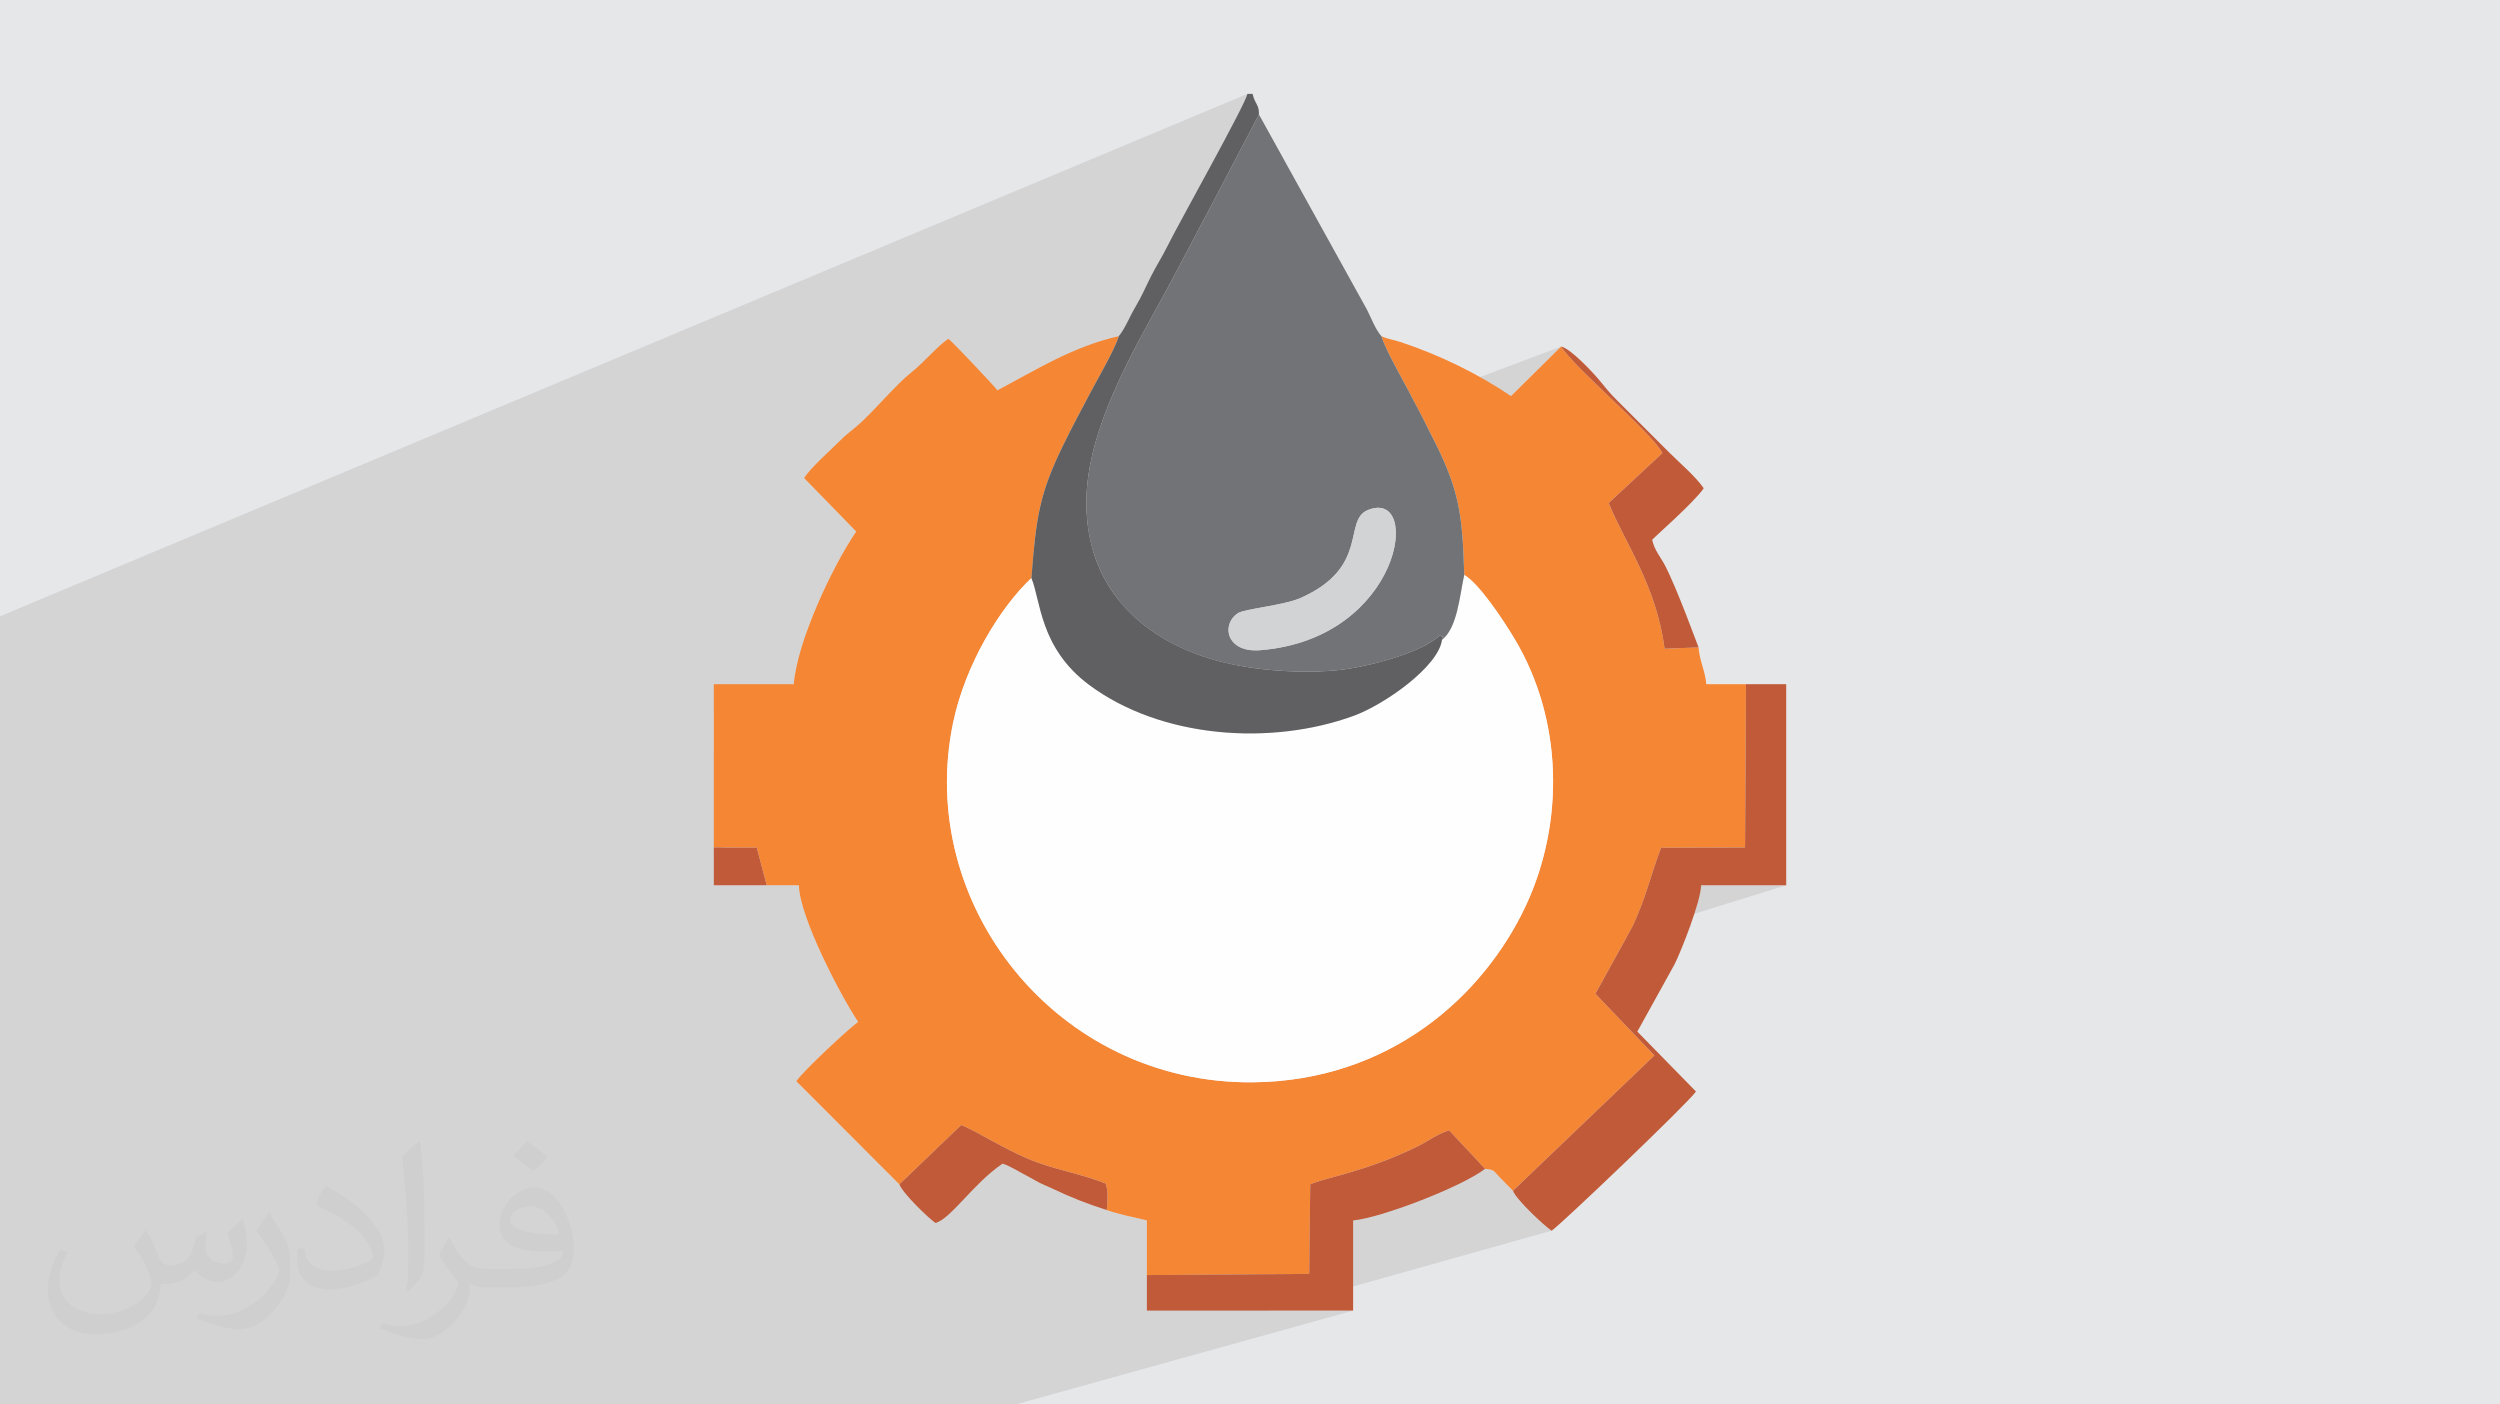
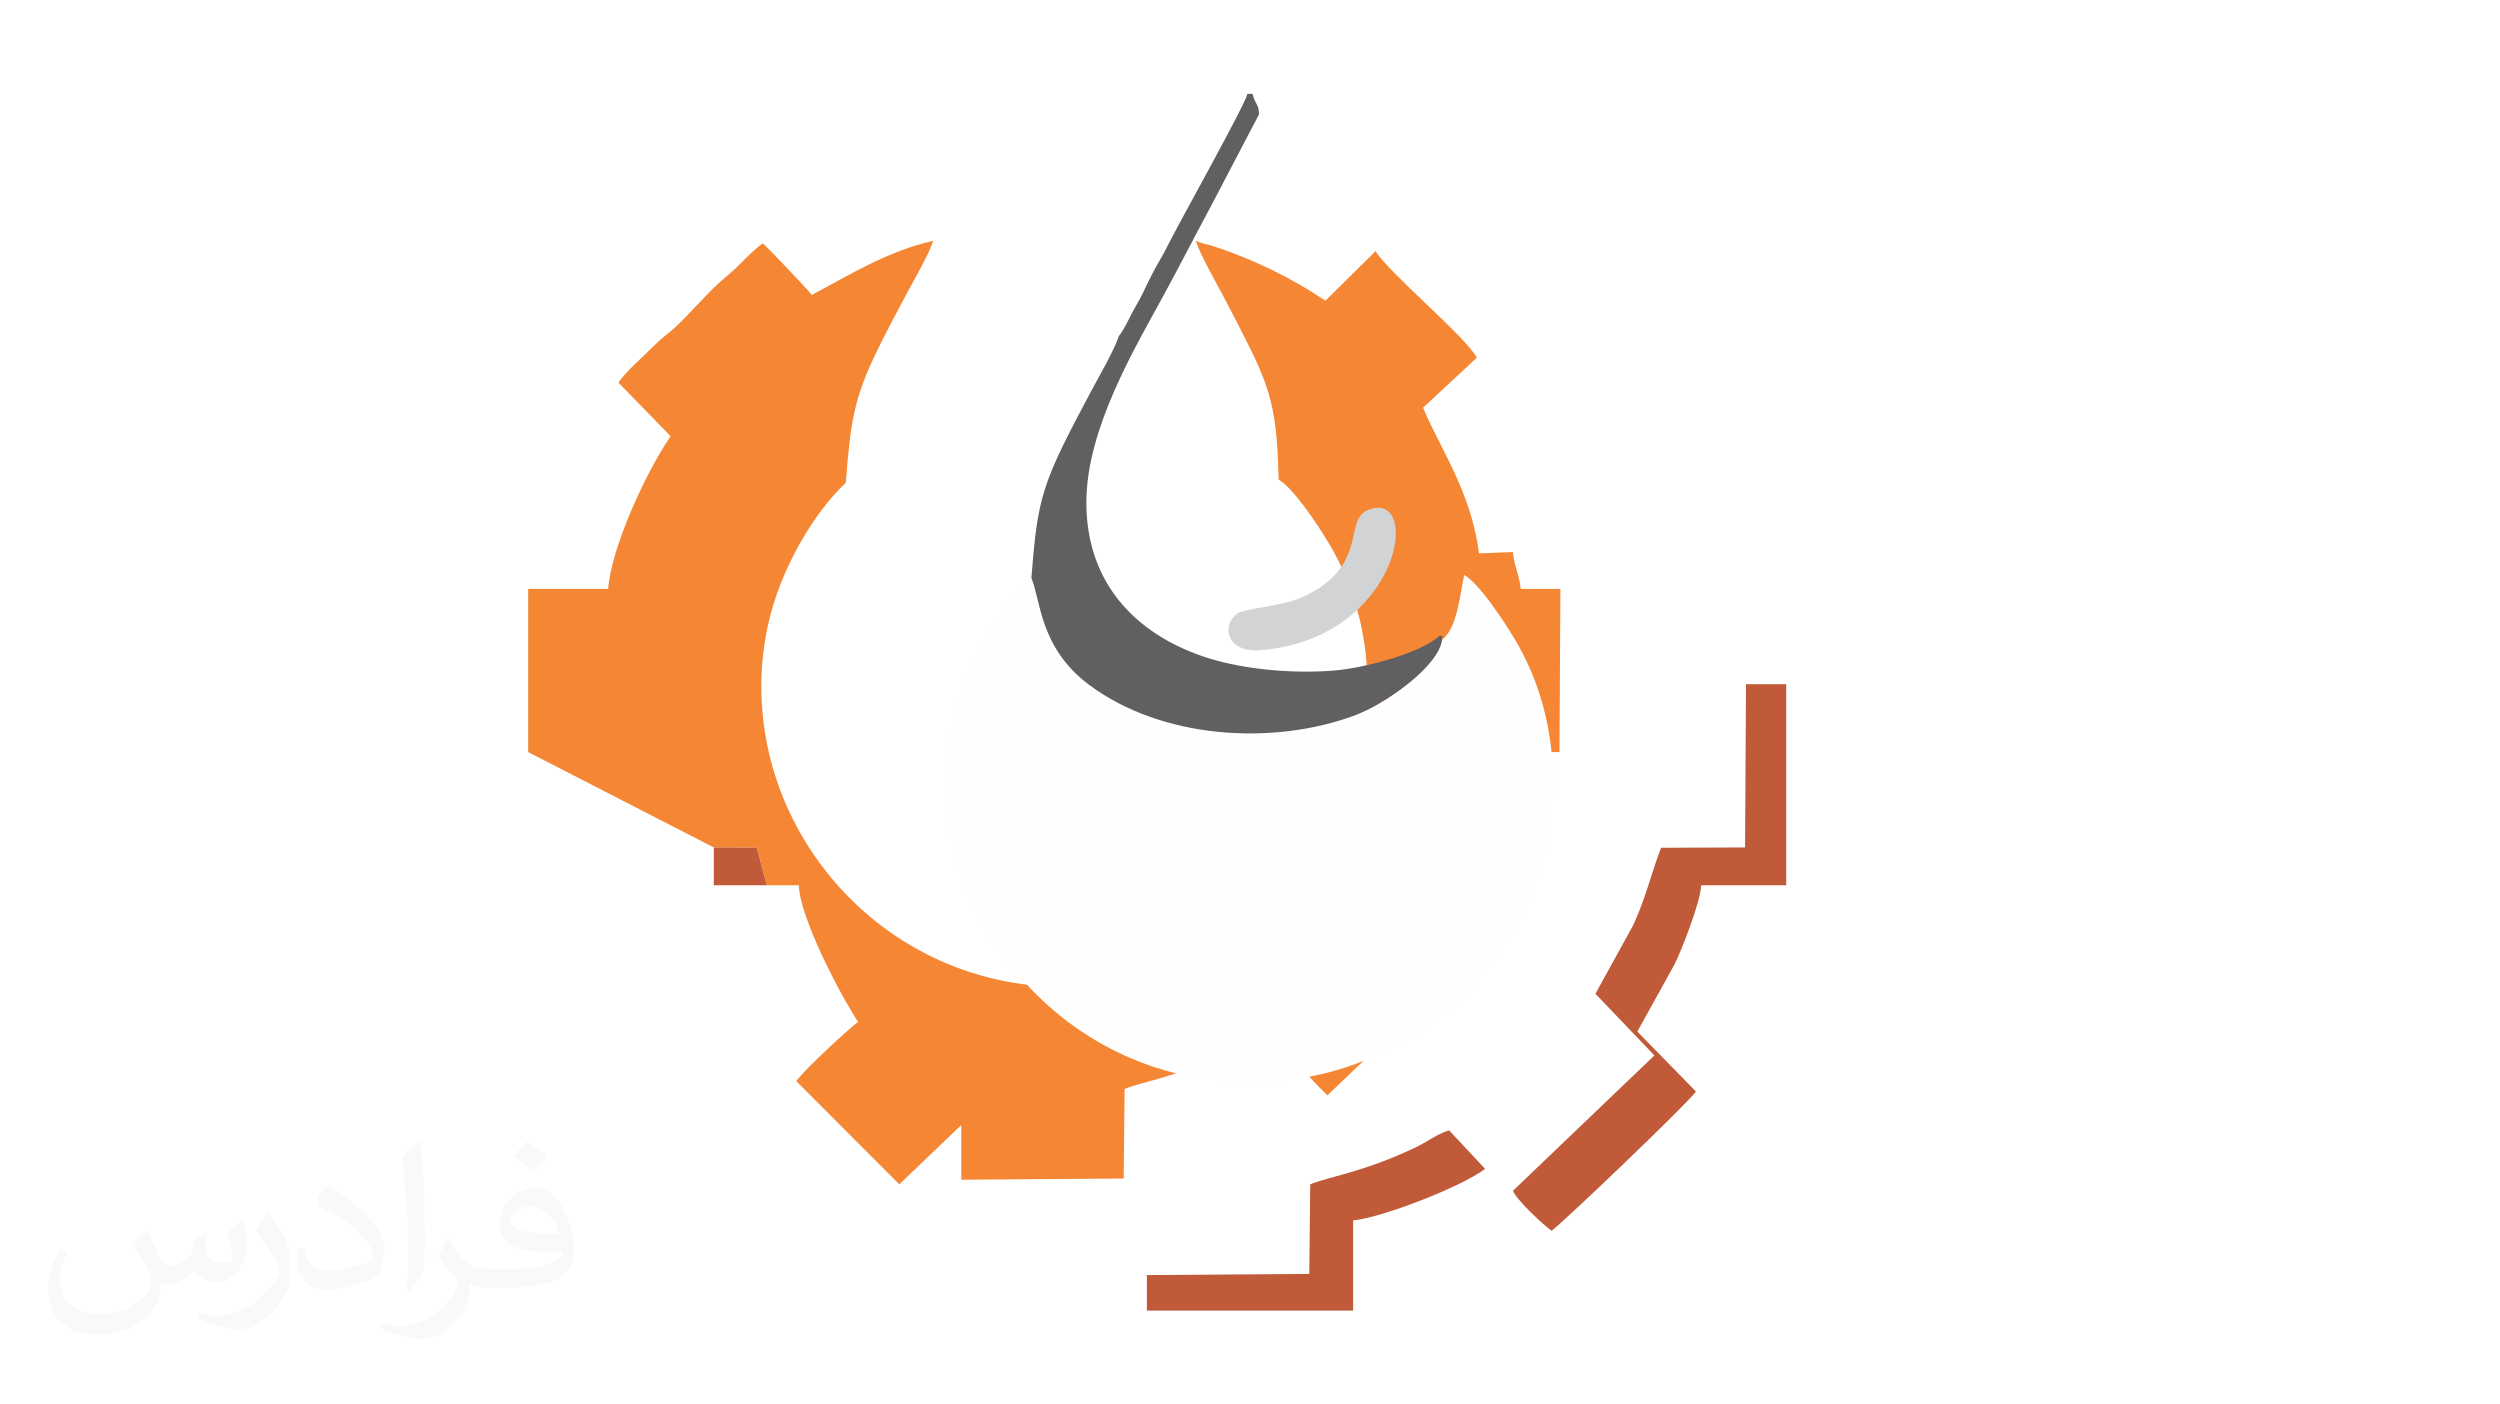
<svg xmlns="http://www.w3.org/2000/svg" xml:space="preserve" width="94.192mm" height="52.917mm" version="1.1" style="shape-rendering:geometricPrecision; text-rendering:geometricPrecision; image-rendering:optimizeQuality; fill-rule:evenodd; clip-rule:evenodd" viewBox="0 0 9419.16 5291.66">
  <defs>
    <style type="text/css">
   
    .fil8 {fill:#D2D3D5}
    .fil5 {fill:#727376}
    .fil6 {fill:#606062}
    .fil3 {fill:#F58634}
    .fil7 {fill:#C05A38}
    .fil0 {fill:#E6E7E8}
    .fil4 {fill:#FFFEFE}
    .fil2 {fill:#373435;fill-opacity:0.031}
    .fil1 {fill:#373435;fill-opacity:0.102}
   
  </style>
  </defs>
  <g id="Layer_x0020_1">
-     <polygon class="fil0" points="-0,0 9419.16,0 9419.16,5291.66 -0,5291.66 " />
-     <polygon class="fil1" points="-0,4159.06 -0,4147.82 -0,4015.92 -0,3990.96 -0,3812.1 -0,3687.69 -0,3618.83 -0,3585.54 -0,3522.37 -0,3249.12 -0,2998 -0,2960.56 -0,2940.82 -0,2930.46 -0,2920.83 -0,2890.11 -0,2866.1 -0,2785.97 -0,2784.58 -0,2722.79 -0,2709.39 -0,2321.89 4699.86,353.64 4698.18,359.1 4695.19,366.72 4690.98,376.37 4685.63,387.91 4679.21,401.21 4671.82,416.12 4663.53,432.52 4654.41,450.27 4644.56,469.23 4634.05,489.26 4622.96,510.24 4611.37,532.02 4599.36,554.46 4587.02,577.44 4574.41,600.81 4561.63,624.43 4548.76,648.19 4535.87,671.93 4523.04,695.52 4510.36,718.82 4497.91,741.7 4485.76,764.03 4474,785.66 4462.7,806.47 4451.95,826.3 4441.83,845.04 4432.41,862.54 4423.79,878.66 4416.03,893.28 4409.23,906.25 4403.45,917.43 4398.78,926.7 4394.91,934.41 4391.06,941.87 4387.23,949.09 4383.41,956.12 4379.61,963.01 4375.81,969.79 4372.02,976.49 4368.22,983.16 4364.41,989.83 4360.59,996.54 4356.75,1003.34 4352.89,1010.25 4349,1017.32 4345.08,1024.59 4341.12,1032.09 4337.12,1039.86 4333.23,1047.59 4329.48,1055.17 4325.85,1062.63 4322.3,1069.98 4318.82,1077.24 4315.38,1084.42 4311.96,1091.54 4308.54,1098.62 4305.08,1105.68 4301.58,1112.72 4298,1119.77 4294.32,1126.84 4290.51,1133.96 4286.56,1141.13 4282.44,1148.37 4278.13,1155.7 4273.98,1162.82 4269.98,1170.01 4266.1,1177.25 4262.32,1184.52 4258.62,1191.8 4254.96,1199.07 4251.32,1206.31 4247.67,1213.49 4243.99,1220.61 4240.25,1227.62 4236.42,1234.53 4232.48,1241.3 4228.4,1247.92 4224.15,1254.36 4219.72,1260.6 4215.06,1266.63 3913.06,1386.58 3904.66,1391.02 3891,1398.32 3877.41,1405.65 3863.88,1412.99 3850.43,1420.32 3837.03,1427.65 3823.7,1434.95 3810.41,1442.21 3797.18,1449.42 3783.99,1456.56 3770.85,1463.63 3757.74,1470.6 3085.13,1737.29 3082.56,1739.83 3073.57,1748.89 3064.9,1757.9 3056.62,1766.82 3048.84,1775.61 3041.63,1784.23 3035.09,1792.65 3029.3,1800.82 3225.81,2002.55 3217.06,2015.67 3208.12,2029.58 3199.01,2044.25 3189.77,2059.61 3180.42,2075.62 3170.99,2092.23 3161.51,2109.39 3152.01,2127.07 3142.52,2145.19 3133.05,2163.73 3123.65,2182.63 3114.34,2201.85 3105.14,2221.33 3096.09,2241.03 3087.22,2260.89 3078.55,2280.88 3070.11,2300.94 3061.93,2321.02 3054.04,2341.08 3046.46,2361.07 3040.94,2376.24 5881.9,1305.48 5692.87,1492.35 3004.24,2496.64 3000.6,2512.64 2997.13,2529.82 2994.26,2546.45 2992.02,2562.47 2990.43,2577.85 2689.35,2689.59 2689.35,2825.67 5152.71,1922.14 5171.39,1915.9 5188.37,1913.3 5203.6,1914.14 5217.06,1918.18 5228.72,1925.21 5238.54,1935.01 5246.5,1947.37 5252.56,1962.07 5256.69,1978.88 5258.86,1997.6 5259.04,2018.01 5257.2,2039.88 5253.3,2062.99 5247.32,2087.14 5239.22,2112.11 5228.98,2137.66 5216.55,2163.6 5201.92,2189.69 5185.04,2215.73 5165.89,2241.49 5144.43,2266.75 5120.64,2291.31 5094.49,2314.93 5065.93,2337.41 5034.94,2358.52 5001.5,2378.05 4965.56,2395.78 4927.1,2411.5 2689.35,3205.19 2689.35,3335.43 2888.72,3335.43 3009.86,3335.43 3010.55,3347.21 3012.08,3359.95 3014.42,3373.58 3017.51,3388.03 3021.31,3403.23 3025.78,3419.12 3030.88,3435.62 3036.56,3452.68 3042.78,3470.21 3049.49,3488.16 3056.65,3506.46 3064.21,3525.03 3072.14,3543.82 3080.39,3562.74 3088.91,3581.74 3097.66,3600.75 3106.6,3619.69 3115.68,3638.5 3124.86,3657.12 3134.09,3675.47 3143.34,3693.48 3152.55,3711.1 3161.69,3728.24 3170.71,3744.85 3179.56,3760.85 3188.2,3776.18 3196.6,3790.77 3204.69,3804.54 3212.45,3817.44 3219.83,3829.4 3226.77,3840.34 3233.25,3850.2 3226.05,3855.54 3215.83,3863.86 3203.03,3874.78 3188.08,3887.89 3171.43,3902.82 3153.49,3919.15 3134.72,3936.51 3115.55,3954.49 3096.42,3972.7 3077.76,3990.75 3060,4008.24 3043.59,4024.78 3028.97,4039.99 3016.56,4053.45 3006.81,4064.79 3000.15,4073.6 3251.34,4324.96 6409.31,3335.43 6729.82,3335.43 3320.41,4394.07 3388.38,4462.09 3391.84,4469.34 3397.08,4477.79 3403.87,4487.24 3411.23,4496.54 3777.17,4384.4 3786.87,4387.62 3797.66,4392.21 3809.21,4397.83 3821.23,4404.15 3833.42,4410.83 3845.46,4417.53 3857.06,4423.91 3867.9,4429.63 3874.57,4433.1 3880.53,4436.32 3885.96,4439.36 3891.04,4442.27 3895.97,4445.11 3900.93,4447.95 3906.11,4450.83 3911.7,4453.83 3918.13,4457.09 3924.55,4460.14 3930.98,4463.06 3937.49,4465.92 3944.1,4468.79 3950.86,4471.75 3957.8,4474.88 3964.98,4478.24 3977.51,4484.2 3990.04,4490.01 4002.56,4495.69 4015.09,4501.24 4027.64,4506.67 4040.22,4511.97 4052.85,4517.15 4065.52,4522.22 4078.26,4527.18 4091.07,4532.04 4103.96,4536.8 4116.95,4541.46 4130.04,4546.02 4143.25,4550.5 4156.58,4554.9 4170.05,4559.22 4177.82,4561.94 4186.17,4564.64 4195,4567.32 4204.26,4569.98 4213.86,4572.6 4223.74,4575.19 4233.81,4577.74 4244,4580.25 4254.24,4582.71 4264.46,4585.11 4274.58,4587.45 4284.52,4589.72 4294.21,4591.93 4303.59,4594.06 4312.56,4596.11 4321.07,4598.07 4321.07,4772.86 5595.33,4403.83 5607.17,4405.14 5615.94,4406.75 5622.45,4408.88 5627.52,4411.75 5631.96,4415.56 5636.58,4420.53 5642.21,4426.89 5649.65,4434.85 5656.46,4441.83 5662.68,4448.23 5668.54,4454.26 5674.27,4460.14 5680.08,4466.08 5686.2,4472.3 5692.86,4479.02 5700.27,4486.45 5703.47,4493.25 5708.6,4501.37 5715.4,4510.62 5723.65,4520.77 5733.09,4531.62 5743.47,4542.95 5754.57,4554.57 5766.13,4566.25 5777.9,4577.79 5789.65,4588.98 5801.13,4599.6 5812.1,4609.46 5822.31,4618.33 5831.52,4626 5839.48,4632.28 5845.96,4636.94 4773.51,4938.02 5098.09,4938.02 3826.2,5291.66 3513.84,5291.66 3078.45,5291.66 2887.91,5291.66 2712.82,5291.66 2690.73,5291.66 2677.07,5291.66 2631.78,5291.66 2529.62,5291.66 1969.13,5291.66 1707.58,5291.66 1269.68,5291.66 1259.36,5291.66 1146.9,5291.66 1034.02,5291.66 816.46,5291.66 692.57,5291.66 429.69,5291.66 166.25,5291.66 -0,5291.66 -0,5044.96 -0,4912.03 -0,4379.79 -0,4341.61 -0,4278.12 " />
    <path class="fil2" d="M550.85 4636.82c17.98,27.25 29.64,53.44 41.02,82.55 8.46,16.94 12.95,48.16 52.65,48.16 11.63,0 28.32,-3.43 43.13,-11.63 16.66,-8.74 29.36,-21.97 35.99,-42.06l15.87 -53.44 38.63 -19.05 2.64 2.64c-5.28,20.12 -6.6,39.42 -6.6,54.51 0,44.7 38.63,61.65 69.32,61.65 17.98,0 34.14,-8.74 34.14,-25.15 0,-21.16 -8.99,-57.15 -20.65,-89.43 17.98,-17.98 35.99,-35.99 56.62,-50.55l3.17 1.6c8.99,38.1 14.02,75.67 14.02,100.81 0,24.61 -10.85,51.87 -19.84,69.6 -18.52,34.92 -51.33,62.71 -91.01,62.71 -30.15,0 -63.75,-15.09 -86.79,-43.13l-1.32 0c-21.69,27 -55.3,51.33 -109.02,51.33l-16.66 0c-2.64,35.46 -10.31,60.58 -21.97,83.08 -32,62.43 -127,106.63 -216.43,106.63 -124.36,0 -186.79,-71.7 -186.79,-167.21 0,-59 19.3,-113.77 48.95,-152.65l24.33 10.06c-18.52,35.46 -30.96,68.78 -30.96,101.6 0,89.43 72.77,132.03 156.64,132.03 77.8,0 174.09,-49.48 191.57,-106.88 -6.6,-62.71 -30.15,-92.07 -66.14,-149.22 10.85,-19.05 24.87,-38.1 42.34,-58.47l3.17 0 0 0 0 0 -0.02 -0.09zm1434.31 -336.55c26.19,16.41 51.87,35.71 76.99,57.94 -14.02,19.84 -31.5,37.85 -53.19,53.72 -25.15,-20.37 -50.27,-37.85 -75.95,-56.36 17.45,-19.58 34.67,-38.35 52.12,-55.3l0 0 0 0 0 0 0 0 0 0 0.03 0zm13.49 244.48c-42.34,0 -76.99,27.79 -76.99,48.41 0,44.2 84.66,57.94 186,57.4 -12.7,-51.87 -57.15,-105.84 -109.02,-105.84l0.01 0.03zm-95 236.55c55.04,0 103.2,-1.6 139.95,-10.85 41.02,-10.31 75.67,-30.96 75.67,-45.24 0,-3.71 0,-8.2 -1.32,-11.91 -23.01,2.11 -49.48,2.11 -72.49,2.11 -74.6,0 -131.75,-16.94 -154.25,-58.75 -5.56,-11.63 -9.52,-24.61 -9.52,-39.42 0,-40.49 17.45,-79.91 48.16,-107.16 25.65,-22.48 53.97,-36.5 82.8,-36.5 52.12,0 93.65,41.81 122.76,107.7 15.87,35.99 26.72,77.52 26.72,129.92 0,34.92 -9.52,64.29 -31.22,85.98 -40.49,39.17 -115.09,53.97 -229.39,53.97l-51.87 0 0 0 -13.49 0c-28.32,0 -48.69,-5.03 -64.82,-17.45l-2.64 0c0.79,6.6 1.32,12.95 1.32,19.05 0,25.65 -8.46,58.47 -25.65,84.66 -50.8,75.41 -105.84,108.2 -153.47,108.2 -48.16,0 -107.16,-18.52 -160.35,-42.6l9.52 -18.52c17.2,7.14 41.02,11.91 73.81,11.91 85.98,0 198.96,-82.55 212.98,-163.25 -3.17,-6.6 -8.99,-15.34 -17.2,-24.61 -25.15,-29.9 -41.02,-54.76 -55.83,-80.95 12.7,-25.15 24.33,-45.24 35.18,-63.5l4.5 -0.53c36.78,74.88 70.1,117.73 144.45,117.73l11.63 0 0 0 53.97 0 0 0 0 0 0 0 0 0 0 0 0.09 0.01zm-372.54 79.12c6.35,-34.39 6.88,-73.02 6.88,-109.02l0 -53.44c0,-99.75 -12.7,-244.73 -23.01,-339.19 17.98,-19.3 43.13,-42.06 62.97,-57.4l5.82 1.6c13.49,118.8 16.66,256.39 16.66,383.64 0,33.35 -1.32,65.89 -4.5,89.69 -1.85,30.15 -19.3,52.91 -56.62,87.83l-8.2 -3.71zm-383.38 -157.43c1.85,46.84 24.87,83.62 105.31,83.62 50.01,0 92.33,-12.95 139.17,-35.18 8.46,-3.71 12.95,-8.74 12.95,-12.95 0,-29.36 -22.48,-68.25 -60.32,-103.71 -36.78,-33.35 -85.47,-62.71 -130.96,-82.3 -15.62,-6.6 -20.65,-13.49 -20.65,-20.12 0,-13.49 17.98,-41.81 32.82,-62.18l5.03 -0.53c52.12,27.25 110.34,67.74 153.47,112.7 39.17,41.53 63.5,83.62 63.5,129.39 0,33.86 -10.31,65.61 -27,95.25 -57.15,28.83 -118.01,50.8 -178.33,50.8 -73.28,0 -123.29,-34.39 -123.29,-115.09 0,-8.74 0,-22.22 3.17,-39.7l25.15 0 0 0 0 0 0 0 0 0 0 0 -0.02 0zm-132.57 -133.1l45.52 73.56c16.66,27.25 32.28,56.9 32.28,103.71l0 59.79c0,48.41 -30.96,100.28 -80.95,151.61 -39.17,34.67 -73.81,49.48 -105.84,49.48 -47.62,0 -102.13,-14.81 -165.1,-41.81l7.14 -18.52c19.84,5.28 42.85,9.78 71.17,9.78 90.5,-0.53 183.08,-66.67 225.42,-147.37 5.03,-9.27 6.88,-17.98 6.88,-24.08 0,-9.27 -5.03,-19.58 -8.99,-28.83 -23.01,-43.38 -48.69,-83.08 -76.99,-119.86 14.81,-23.29 29.64,-45.77 45.77,-68l3.71 0.53 0 0 0 0 0 0 0 0 0 0 -0.02 0.01z" />
-     <path class="fil3" d="M2689.35 3192.9l161.91 0.84 37.46 141.69 121.14 0c2.69,120.32 156.99,415.59 223.39,514.77 -29.56,19.8 -206.6,183.83 -233.1,223.4l388.23 388.5 233.39 -223.31c79.92,35.52 156.81,87.04 251.54,127.23 94.61,40.14 204.74,57.37 292.36,93.11 10.57,30.14 7.07,64.1 4.38,100.1 39.82,14.52 107.04,28.6 151.02,38.84l0 205.97 611.79 -4.48 3.66 -337.35c63.35,-27.71 201.86,-45.18 399.9,-140.73 42.75,-20.62 80.17,-50.16 123.48,-62.6l135.43 144.95c36.4,3.3 31.33,7.48 54.32,31.02 19.13,19.58 29.64,30.65 50.63,51.6l532.97 -509.98 -222.25 -232.34 141.93 -257.56c47.95,-103.6 65.18,-185.8 105.28,-292.51l316.63 -1.26 3.47 -614.95 -149.58 0c-4.18,-50.16 -25.29,-87.01 -29.14,-138.6l-127.86 4.92c-30.97,-237.63 -149.27,-398.24 -210.71,-548.95l202.16 -188.05c-35.01,-73.24 -335.77,-324.26 -381.28,-401.69l-189.03 186.87c-123.27,-83.96 -270.22,-155.37 -413.67,-202.86 -27.96,-9.25 -52.92,-12.65 -74.58,-22.85 14.81,48.86 76.15,156.25 103.4,207.95 35.51,67.43 68.89,131.46 101.96,198.58 85.66,173.85 100.71,262.7 106.76,493.11 55.48,32.17 144.04,164.71 189.54,240.57 183.41,305.77 188.07,694.13 42.29,1005.83 -159.7,341.46 -514.34,660.67 -1029.27,665.02 -737.95,6.24 -1271.56,-671.32 -1128.16,-1355.82 46.29,-220.97 178.91,-435.46 294.84,-543.84 17.86,-232.61 30.8,-318.45 119.11,-499.63 35.34,-72.53 70.17,-137.06 105.78,-204.27 25.75,-48.63 90.3,-159.86 104.19,-207.5 -172.16,38.53 -317.72,130.08 -457.33,203.96 -9.96,-14.88 -172.22,-186.01 -184.53,-194.25 -43.1,28.86 -88.55,85.83 -137.42,124.82 -63.11,50.34 -141.15,146.07 -200.17,198.05 -29.19,25.71 -43.68,33.68 -72.81,63.17 -40.13,40.59 -104.8,95.56 -133.5,138.44l196.5 201.72c-92.2,135.53 -222.02,414.89 -235.36,575.3l-301.09 0 0 615.05z" />
+     <path class="fil3" d="M2689.35 3192.9l161.91 0.84 37.46 141.69 121.14 0c2.69,120.32 156.99,415.59 223.39,514.77 -29.56,19.8 -206.6,183.83 -233.1,223.4l388.23 388.5 233.39 -223.31l0 205.97 611.79 -4.48 3.66 -337.35c63.35,-27.71 201.86,-45.18 399.9,-140.73 42.75,-20.62 80.17,-50.16 123.48,-62.6l135.43 144.95c36.4,3.3 31.33,7.48 54.32,31.02 19.13,19.58 29.64,30.65 50.63,51.6l532.97 -509.98 -222.25 -232.34 141.93 -257.56c47.95,-103.6 65.18,-185.8 105.28,-292.51l316.63 -1.26 3.47 -614.95 -149.58 0c-4.18,-50.16 -25.29,-87.01 -29.14,-138.6l-127.86 4.92c-30.97,-237.63 -149.27,-398.24 -210.71,-548.95l202.16 -188.05c-35.01,-73.24 -335.77,-324.26 -381.28,-401.69l-189.03 186.87c-123.27,-83.96 -270.22,-155.37 -413.67,-202.86 -27.96,-9.25 -52.92,-12.65 -74.58,-22.85 14.81,48.86 76.15,156.25 103.4,207.95 35.51,67.43 68.89,131.46 101.96,198.58 85.66,173.85 100.71,262.7 106.76,493.11 55.48,32.17 144.04,164.71 189.54,240.57 183.41,305.77 188.07,694.13 42.29,1005.83 -159.7,341.46 -514.34,660.67 -1029.27,665.02 -737.95,6.24 -1271.56,-671.32 -1128.16,-1355.82 46.29,-220.97 178.91,-435.46 294.84,-543.84 17.86,-232.61 30.8,-318.45 119.11,-499.63 35.34,-72.53 70.17,-137.06 105.78,-204.27 25.75,-48.63 90.3,-159.86 104.19,-207.5 -172.16,38.53 -317.72,130.08 -457.33,203.96 -9.96,-14.88 -172.22,-186.01 -184.53,-194.25 -43.1,28.86 -88.55,85.83 -137.42,124.82 -63.11,50.34 -141.15,146.07 -200.17,198.05 -29.19,25.71 -43.68,33.68 -72.81,63.17 -40.13,40.59 -104.8,95.56 -133.5,138.44l196.5 201.72c-92.2,135.53 -222.02,414.89 -235.36,575.3l-301.09 0 0 615.05z" />
    <path class="fil4" d="M5432.89 2410.59c-13.06,101.5 -218.11,244.6 -332.19,286.22 -312.99,114.18 -725.77,85.15 -996.48,-115.88 -187.82,-139.48 -183.25,-321.24 -218.24,-402.89 -115.93,108.38 -248.55,322.87 -294.84,543.84 -143.4,684.5 390.21,1362.06 1128.16,1355.82 514.93,-4.35 869.57,-323.56 1029.27,-665.02 145.78,-311.7 141.12,-700.06 -42.29,-1005.83 -45.5,-75.86 -134.06,-208.4 -189.54,-240.57 -17.27,78.85 -26.14,200.43 -83.85,244.31z" />
-     <path class="fil5" d="M5152.71 1922.14c208.3,-86.77 130.2,485.61 -405.33,527.67 -128.59,10.09 -147.4,-98.73 -82.47,-140.03 24.82,-15.79 172.04,-28.9 234.78,-56.63 261.75,-115.66 159.69,-292.13 253.02,-331.01zm280.18 488.45c57.71,-43.88 66.58,-165.46 83.85,-244.31 -6.05,-230.41 -21.1,-319.26 -106.76,-493.11 -33.07,-67.12 -66.45,-131.15 -101.96,-198.58 -27.25,-51.7 -88.59,-159.09 -103.4,-207.95 -23.61,-27.91 -35.98,-63.83 -54.58,-100.51l-406.72 -734.78 -178.61 341.1c-61.66,114.7 -119.24,227.54 -181.9,342.51 -109.07,200.11 -287.77,499.41 -289.71,773.29 -2.3,324.85 206.52,512.71 462.01,592.17 136.97,42.59 321.94,58.79 474.21,45.69 116.18,-10 328.32,-66.72 395.74,-132.43 26.37,18.86 6.84,-12.4 7.83,16.91z" />
    <path class="fil6" d="M4215.06 1266.64c-13.89,47.64 -78.44,158.87 -104.19,207.5 -35.61,67.21 -70.44,131.74 -105.78,204.27 -88.31,181.18 -101.25,267.02 -119.11,499.63 34.99,81.65 30.42,263.41 218.24,402.89 270.71,201.03 683.49,230.06 996.48,115.88 114.08,-41.62 319.13,-184.72 332.19,-286.22 -0.99,-29.31 18.54,1.95 -7.83,-16.91 -67.42,65.71 -279.56,122.43 -395.74,132.43 -152.27,13.1 -337.24,-3.1 -474.21,-45.69 -255.49,-79.46 -464.31,-267.32 -462.01,-592.17 1.94,-273.88 180.64,-573.18 289.71,-773.29 62.66,-114.97 120.24,-227.81 181.9,-342.51l178.61 -341.1c0.75,-39.44 -14.27,-35.87 -24.02,-77.71l-19.43 0c-10.75,46.18 -257.51,484.91 -301.09,573.05 -20.74,41.93 -40.21,70.92 -61.66,113.17 -21.12,41.62 -35.43,76.46 -58.99,115.84 -22.61,37.74 -37.61,79.39 -63.07,110.94z" />
    <path class="fil7" d="M5700.28 4486.45c11.5,32.34 115.54,130.29 145.69,150.48 35.61,-23.86 515.88,-482.64 543.9,-524.49l-221.01 -225.77 140.2 -253.27c25.44,-50.82 98.87,-236.6 100.24,-297.97l320.52 0 0 -757.58 -151.51 0 -3.47 614.95 -316.63 1.26c-40.1,106.71 -57.33,188.91 -105.28,292.51l-141.93 257.56 222.25 232.34 -532.97 509.98z" />
    <path class="fil7" d="M4321.07 4804.04l0 133.98 777.02 0 0 -339.95c100.33,-8.34 405.38,-124.3 497.24,-194.24l-135.43 -144.95c-43.31,12.44 -80.73,41.98 -123.48,62.6 -198.04,95.55 -336.55,113.02 -399.9,140.73l-3.66 337.35 -611.79 4.48z" />
    <path class="fil8" d="M5152.71 1922.14c-93.33,38.88 8.73,215.35 -253.02,331.01 -62.74,27.73 -209.96,40.84 -234.78,56.63 -64.93,41.3 -46.12,150.12 82.47,140.03 535.53,-42.06 613.63,-614.44 405.33,-527.67z" />
-     <path class="fil7" d="M6399.59 2439.25c-1.39,-2.45 -80.94,-221.86 -126.14,-308.32 -17.52,-33.5 -39.06,-55.65 -48.69,-97 6.91,-9.43 159.48,-142.33 194.25,-194.24 -28.49,-42.55 -89.13,-93.99 -128.69,-133.56l-199.13 -199.09c-29.81,-29.54 -37.16,-40.86 -63.55,-72.42 -26.53,-31.75 -108.85,-120.55 -145.74,-129.14 45.51,77.43 346.27,328.45 381.28,401.69l-202.16 188.05c61.44,150.71 179.74,311.32 210.71,548.95l127.86 -4.92z" />
-     <path class="fil7" d="M3388.38 4462.1c13.24,35.1 112.92,130.07 136.26,145.68 57.79,-15.42 144.35,-150.94 252.53,-223.38 24.17,6.45 63.08,31.14 90.74,45.23 18.9,9.63 28.19,16.01 43.79,24.2 17.21,9.03 33.8,15.07 53.28,24.42 66.9,32.14 132.86,58.15 205.07,80.98 2.69,-36 6.19,-69.96 -4.38,-100.1 -87.62,-35.74 -197.75,-52.97 -292.36,-93.11 -94.73,-40.19 -171.62,-91.71 -251.54,-127.23l-233.39 223.31z" />
    <polygon class="fil7" points="2888.72,3335.43 2851.26,3193.74 2689.35,3192.9 2689.35,3335.43 " />
  </g>
</svg>